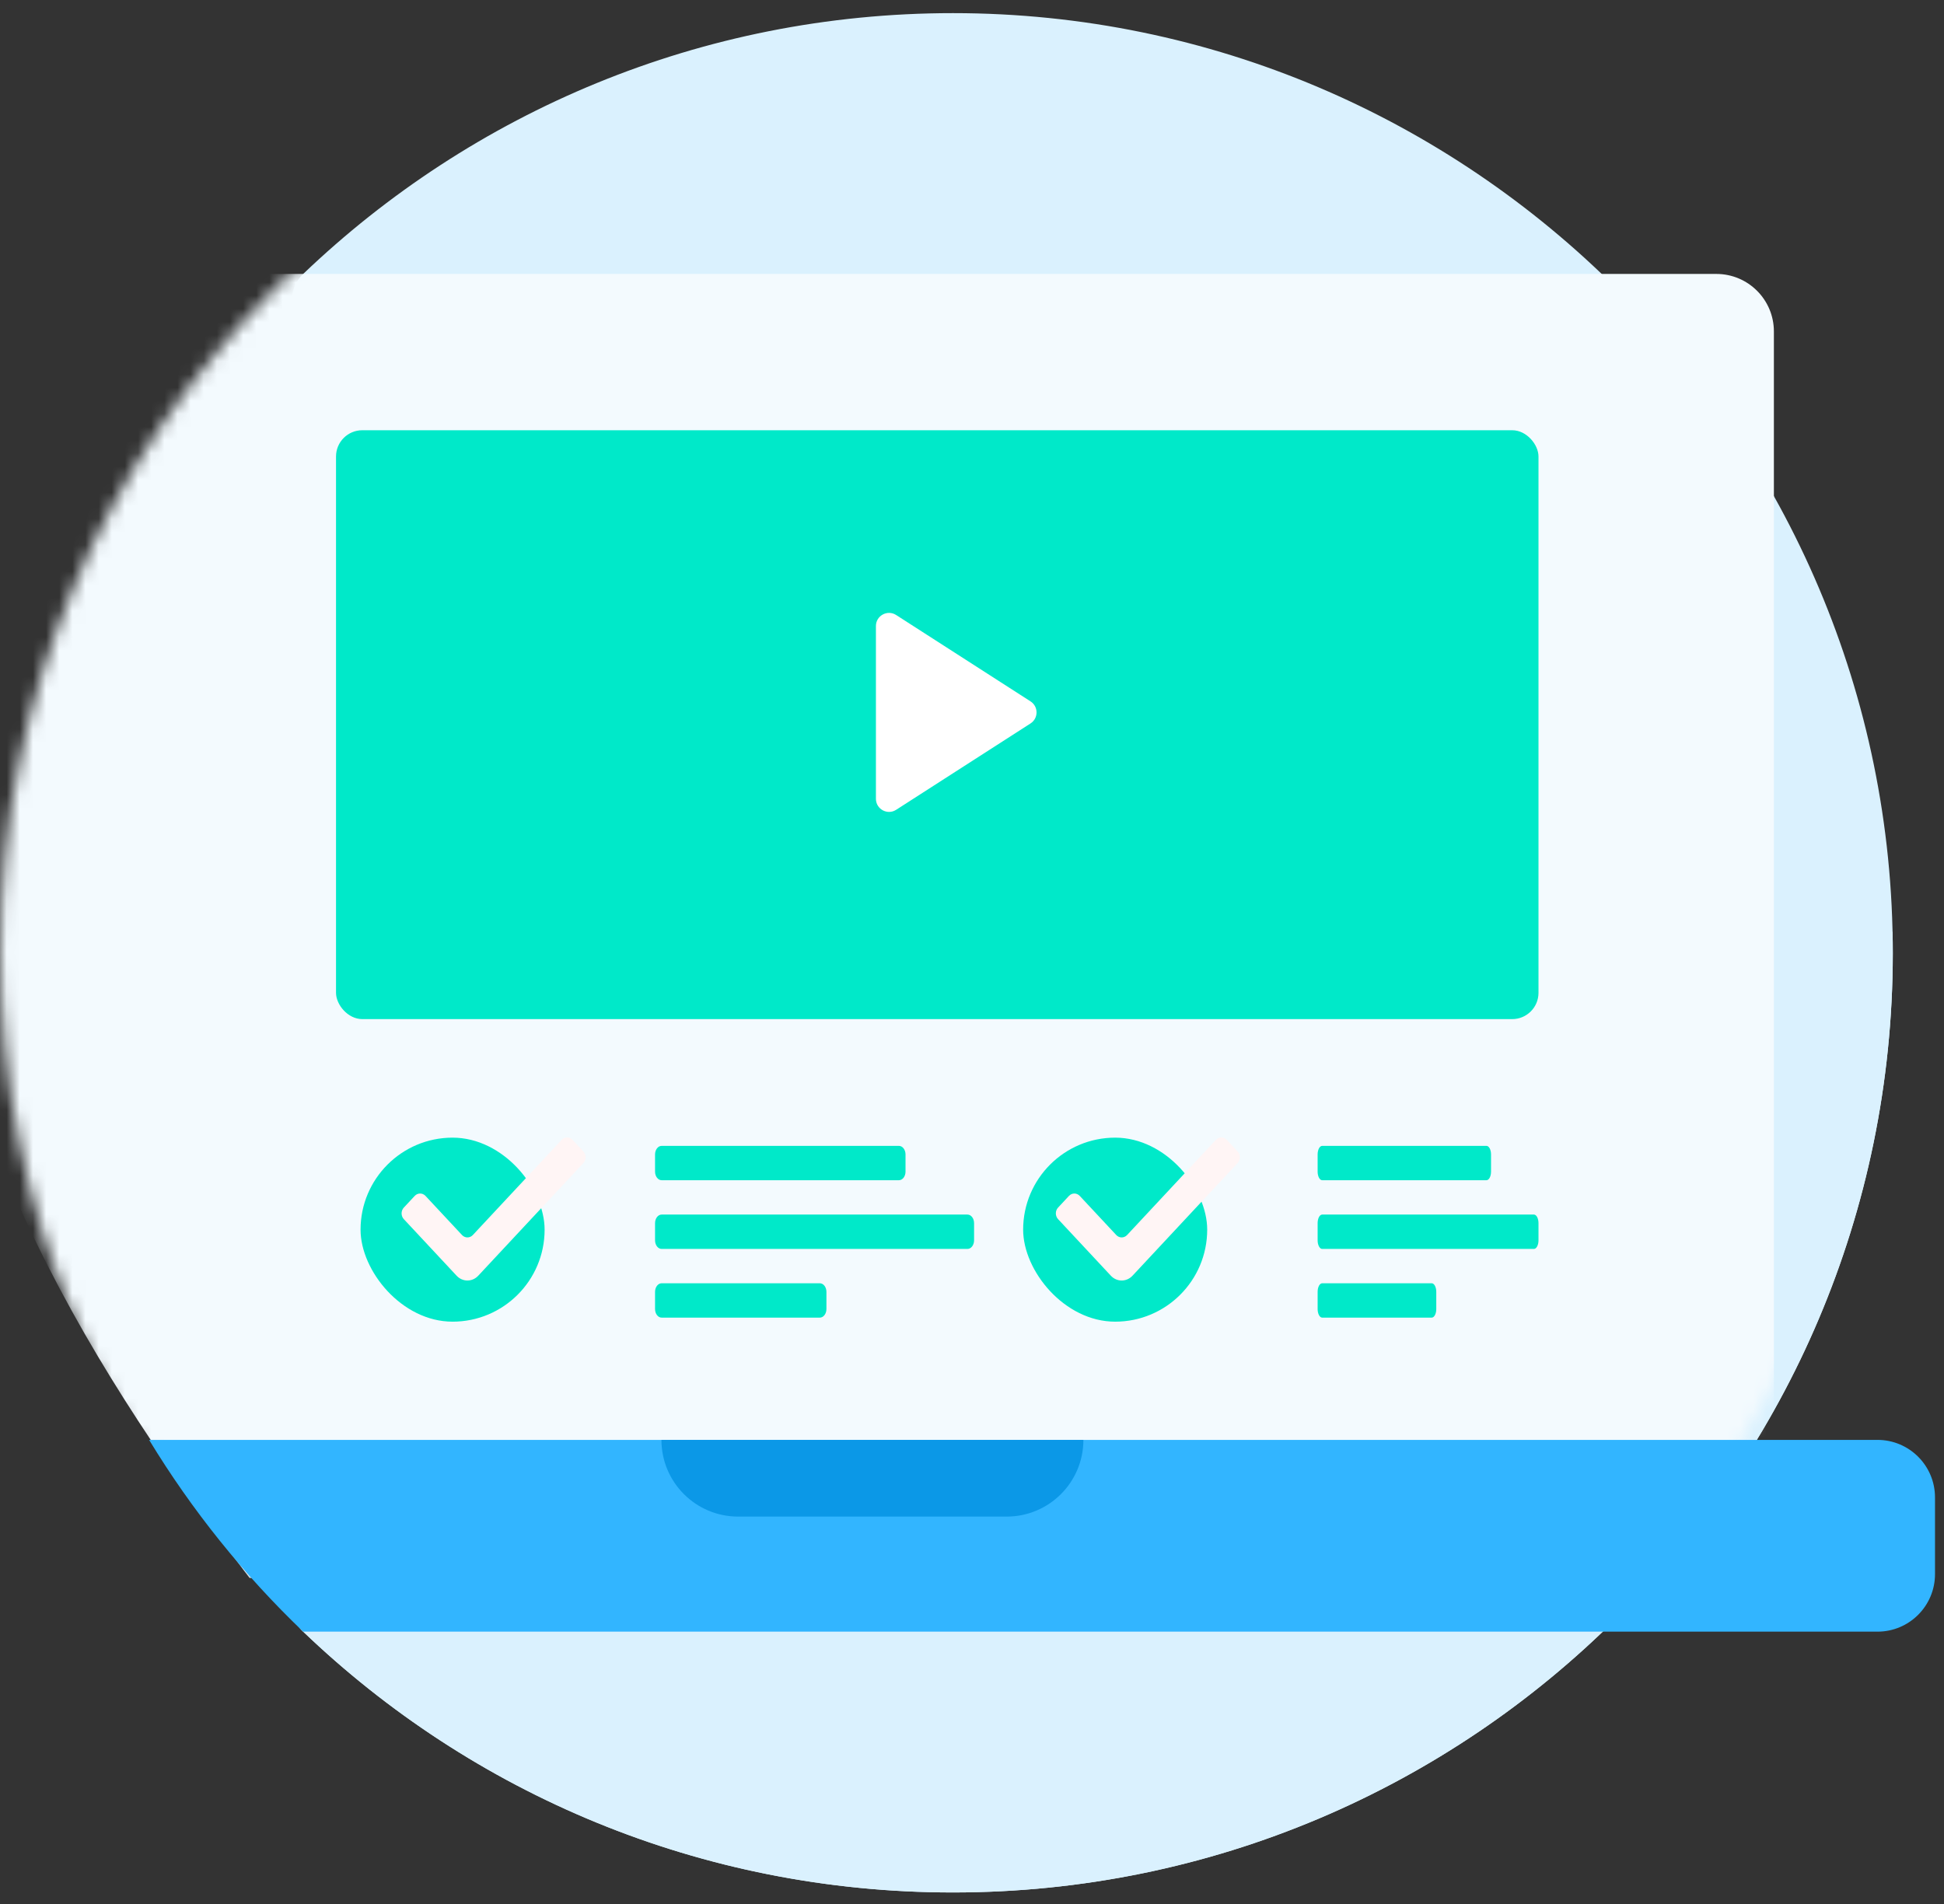
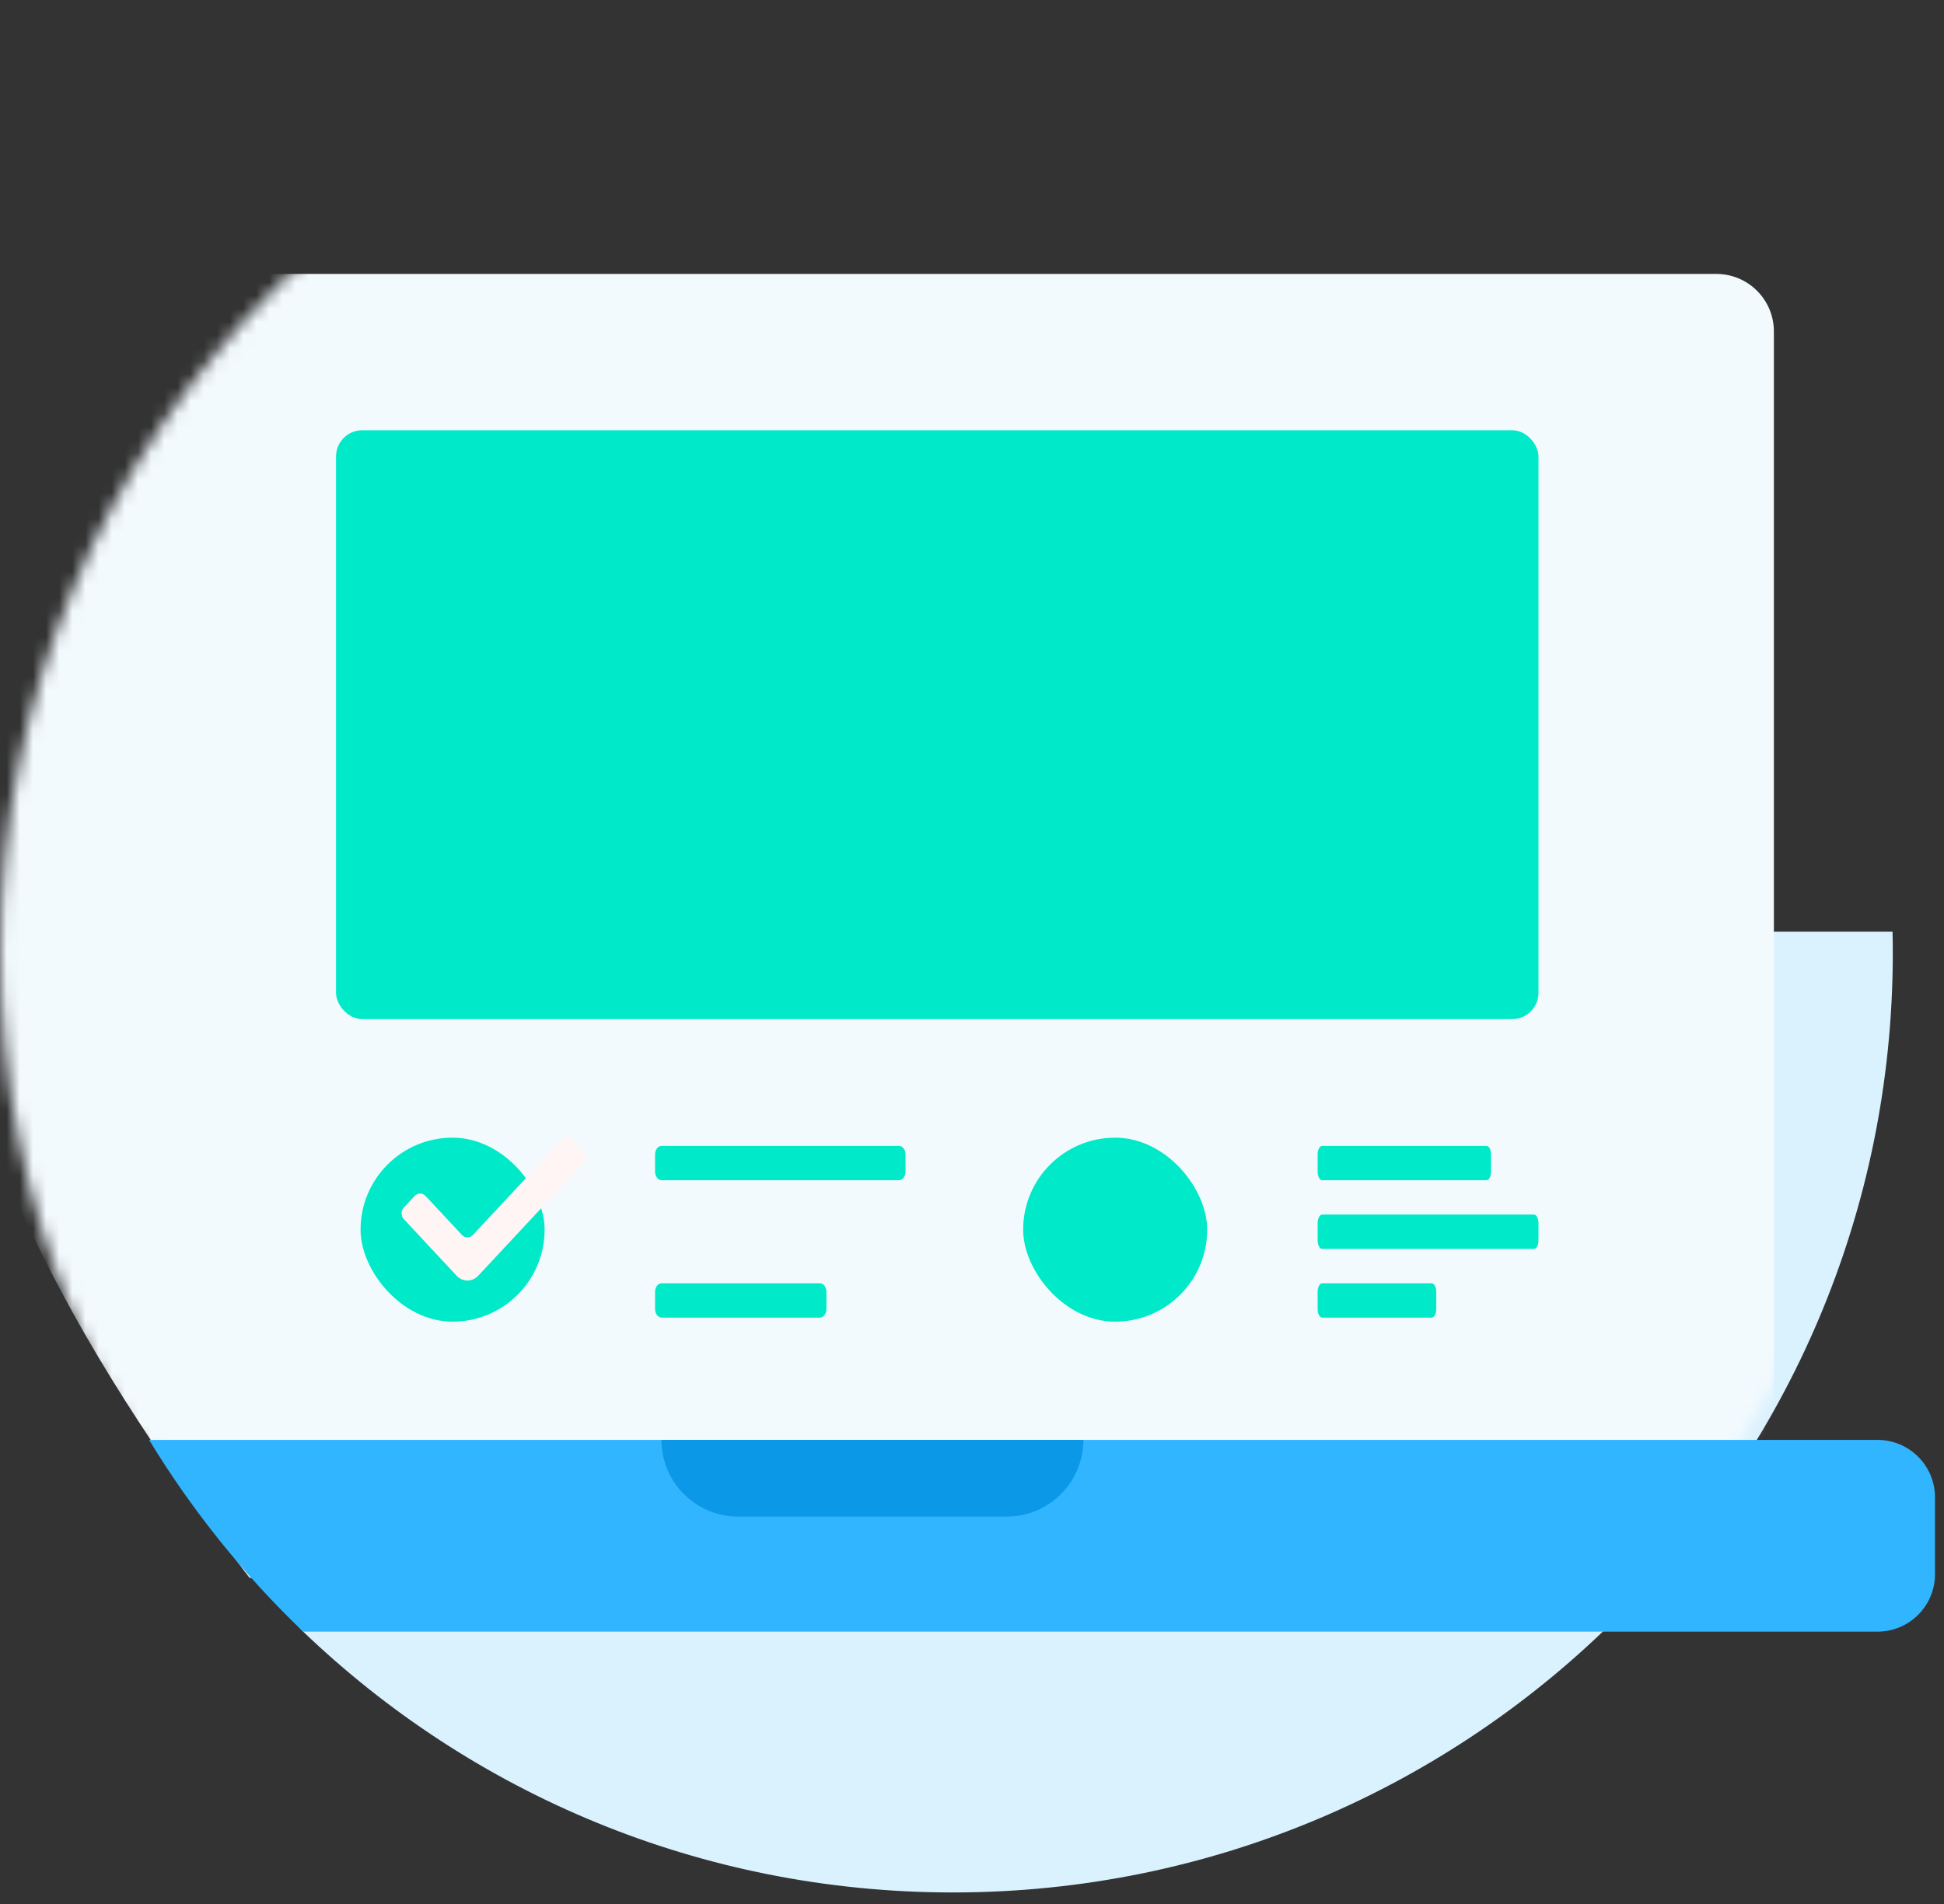
<svg xmlns="http://www.w3.org/2000/svg" width="148" height="145" viewBox="0 0 148 145" fill="none">
  <rect x="0" y="0" width="148" height="145" fill="#333333" stroke="none" />
-   <path d="M144.102 72.6C144.076 112.094 112.051 144.102 72.552 144.102C53.338 144.102 35.915 136.548 23.062 124.223C22.272 123.466 22.008 122.307 22.396 121.284C27.873 106.79 30.984 90.192 30.984 72.551C30.984 54.931 27.88 38.35 22.415 23.867C22.016 22.812 22.266 21.639 23.082 20.859C35.929 8.571 53.369 1 72.552 1C111.98 1 144.129 33.172 144.102 72.6Z" fill="#DAF1FE" />
  <path d="M144.082 70.945C144.095 71.495 144.104 72.047 144.102 72.6C144.076 112.094 112.051 144.102 72.552 144.102C53.338 144.102 35.915 136.548 23.062 124.223C22.272 123.466 22.008 122.307 22.396 121.284C27.873 106.79 30.984 90.192 30.984 72.551C30.984 72.014 30.981 71.479 30.975 70.945H144.082Z" fill="#DAF1FE" />
  <mask id="mask0" mask-type="alpha" maskUnits="userSpaceOnUse" x="0" y="0" width="144" height="144">
    <path d="M143 72.5C143 111.988 110.988 144 71.5 144C32.012 144 0 111.988 0 72.5C0 33.012 32.012 1 71.5 1C92.996 1 120.893 -2.014 134 13C144.971 25.567 143 54.508 143 72.5Z" fill="#C4C4C4" />
  </mask>
  <g mask="url(#mask0)">
    <path d="M135.049 25.24V115.774C135.049 118.193 133.088 120.154 130.669 120.154H19C7.72 105.275 -5 85.656 -5 64.151C-5 48.317 4.581 33.509 11.042 20.859H130.669C133.088 20.859 135.049 22.82 135.049 25.24Z" fill="#F3FAFE" />
  </g>
  <path d="M147.315 114.021V119.862C147.315 122.281 145.354 124.243 142.935 124.243H23.082C18.566 119.921 14.615 115.012 11.352 109.641H142.935C145.354 109.641 147.315 111.602 147.315 114.021Z" fill="#32B5FF" />
  <path d="M76.64 115.481H56.196C52.97 115.481 50.356 112.867 50.356 109.641H82.481C82.481 112.867 79.866 115.481 76.64 115.481Z" fill="#0B98E7" />
  <rect x="27.45" y="86.627" width="14.012" height="14.012" rx="7.006" fill="#00E9C9" />
  <path d="M35.999 94.041L42.761 86.793C42.989 86.548 43.359 86.548 43.587 86.792L44.412 87.677C44.64 87.921 44.64 88.318 44.412 88.562L36.411 97.138C35.956 97.627 35.216 97.627 34.761 97.138L30.745 92.834C30.517 92.59 30.517 92.194 30.745 91.95L31.571 91.065C31.799 90.82 32.168 90.82 32.396 91.065L35.173 94.041C35.401 94.286 35.771 94.286 35.999 94.041Z" fill="#FFF5F5" />
-   <path d="M74.158 94.446V93.138C74.158 92.776 73.933 92.484 73.656 92.484H50.372C50.095 92.484 49.87 92.776 49.87 93.138V94.446C49.87 94.807 50.095 95.1 50.372 95.1H73.656C73.933 95.1 74.158 94.807 74.158 94.446Z" fill="#00E9C9" />
  <path d="M68.437 89.868H50.372C50.095 89.868 49.87 89.575 49.87 89.214V87.907C49.87 87.545 50.095 87.253 50.372 87.253H68.437C68.714 87.253 68.939 87.545 68.939 87.907V89.214C68.939 89.575 68.714 89.868 68.437 89.868Z" fill="#00E9C9" />
  <path d="M50.372 97.715H62.415C62.692 97.715 62.917 98.008 62.917 98.369V99.677C62.917 100.038 62.692 100.331 62.415 100.331H50.372C50.095 100.331 49.87 100.038 49.87 99.677V98.369C49.87 98.008 50.095 97.715 50.372 97.715Z" fill="#00E9C9" />
  <rect x="77.894" y="86.627" width="14.012" height="14.012" rx="7.006" fill="#00E9C9" />
-   <path d="M85.808 94.041L92.57 86.793C92.798 86.548 93.168 86.548 93.396 86.792L94.221 87.677C94.449 87.921 94.449 88.318 94.221 88.562L86.221 97.138C85.764 97.627 85.025 97.627 84.57 97.138L80.555 92.834C80.326 92.59 80.326 92.194 80.555 91.95L81.38 91.065C81.608 90.82 81.977 90.82 82.205 91.065L84.982 94.041C85.21 94.286 85.58 94.286 85.808 94.041Z" fill="#FFF5F5" />
  <path d="M117.128 94.446V93.138C117.128 92.776 116.973 92.484 116.781 92.484H100.661C100.469 92.484 100.313 92.776 100.313 93.138V94.446C100.313 94.807 100.469 95.1 100.661 95.1H116.781C116.973 95.1 117.128 94.807 117.128 94.446Z" fill="#00E9C9" />
  <path d="M113.168 89.868H100.661C100.469 89.868 100.313 89.575 100.313 89.214V87.907C100.313 87.545 100.469 87.253 100.661 87.253H113.168C113.36 87.253 113.515 87.545 113.515 87.907V89.214C113.515 89.575 113.36 89.868 113.168 89.868Z" fill="#00E9C9" />
-   <path d="M100.661 97.715H108.999C109.191 97.715 109.346 98.008 109.346 98.369V99.677C109.346 100.038 109.191 100.331 108.999 100.331H100.661C100.469 100.331 100.313 100.038 100.313 99.677V98.369C100.313 98.008 100.469 97.715 100.661 97.715Z" fill="#00E9C9" />
+   <path d="M100.661 97.715H108.999C109.191 97.715 109.346 98.008 109.346 98.369V99.677C109.346 100.038 109.191 100.331 108.999 100.331H100.661C100.469 100.331 100.313 100.038 100.313 99.677V98.369C100.313 98.008 100.469 97.715 100.661 97.715" fill="#00E9C9" />
  <rect x="25.582" y="32.761" width="91.546" height="44.839" rx="2" fill="#00E9C9" />
-   <path d="M66.685 60.822V54.246V47.671C66.685 46.88 67.56 46.402 68.225 46.83L78.454 53.405C79.067 53.799 79.067 54.694 78.454 55.088L68.225 61.663C67.56 62.091 66.685 61.613 66.685 60.822Z" fill="white" />
</svg>